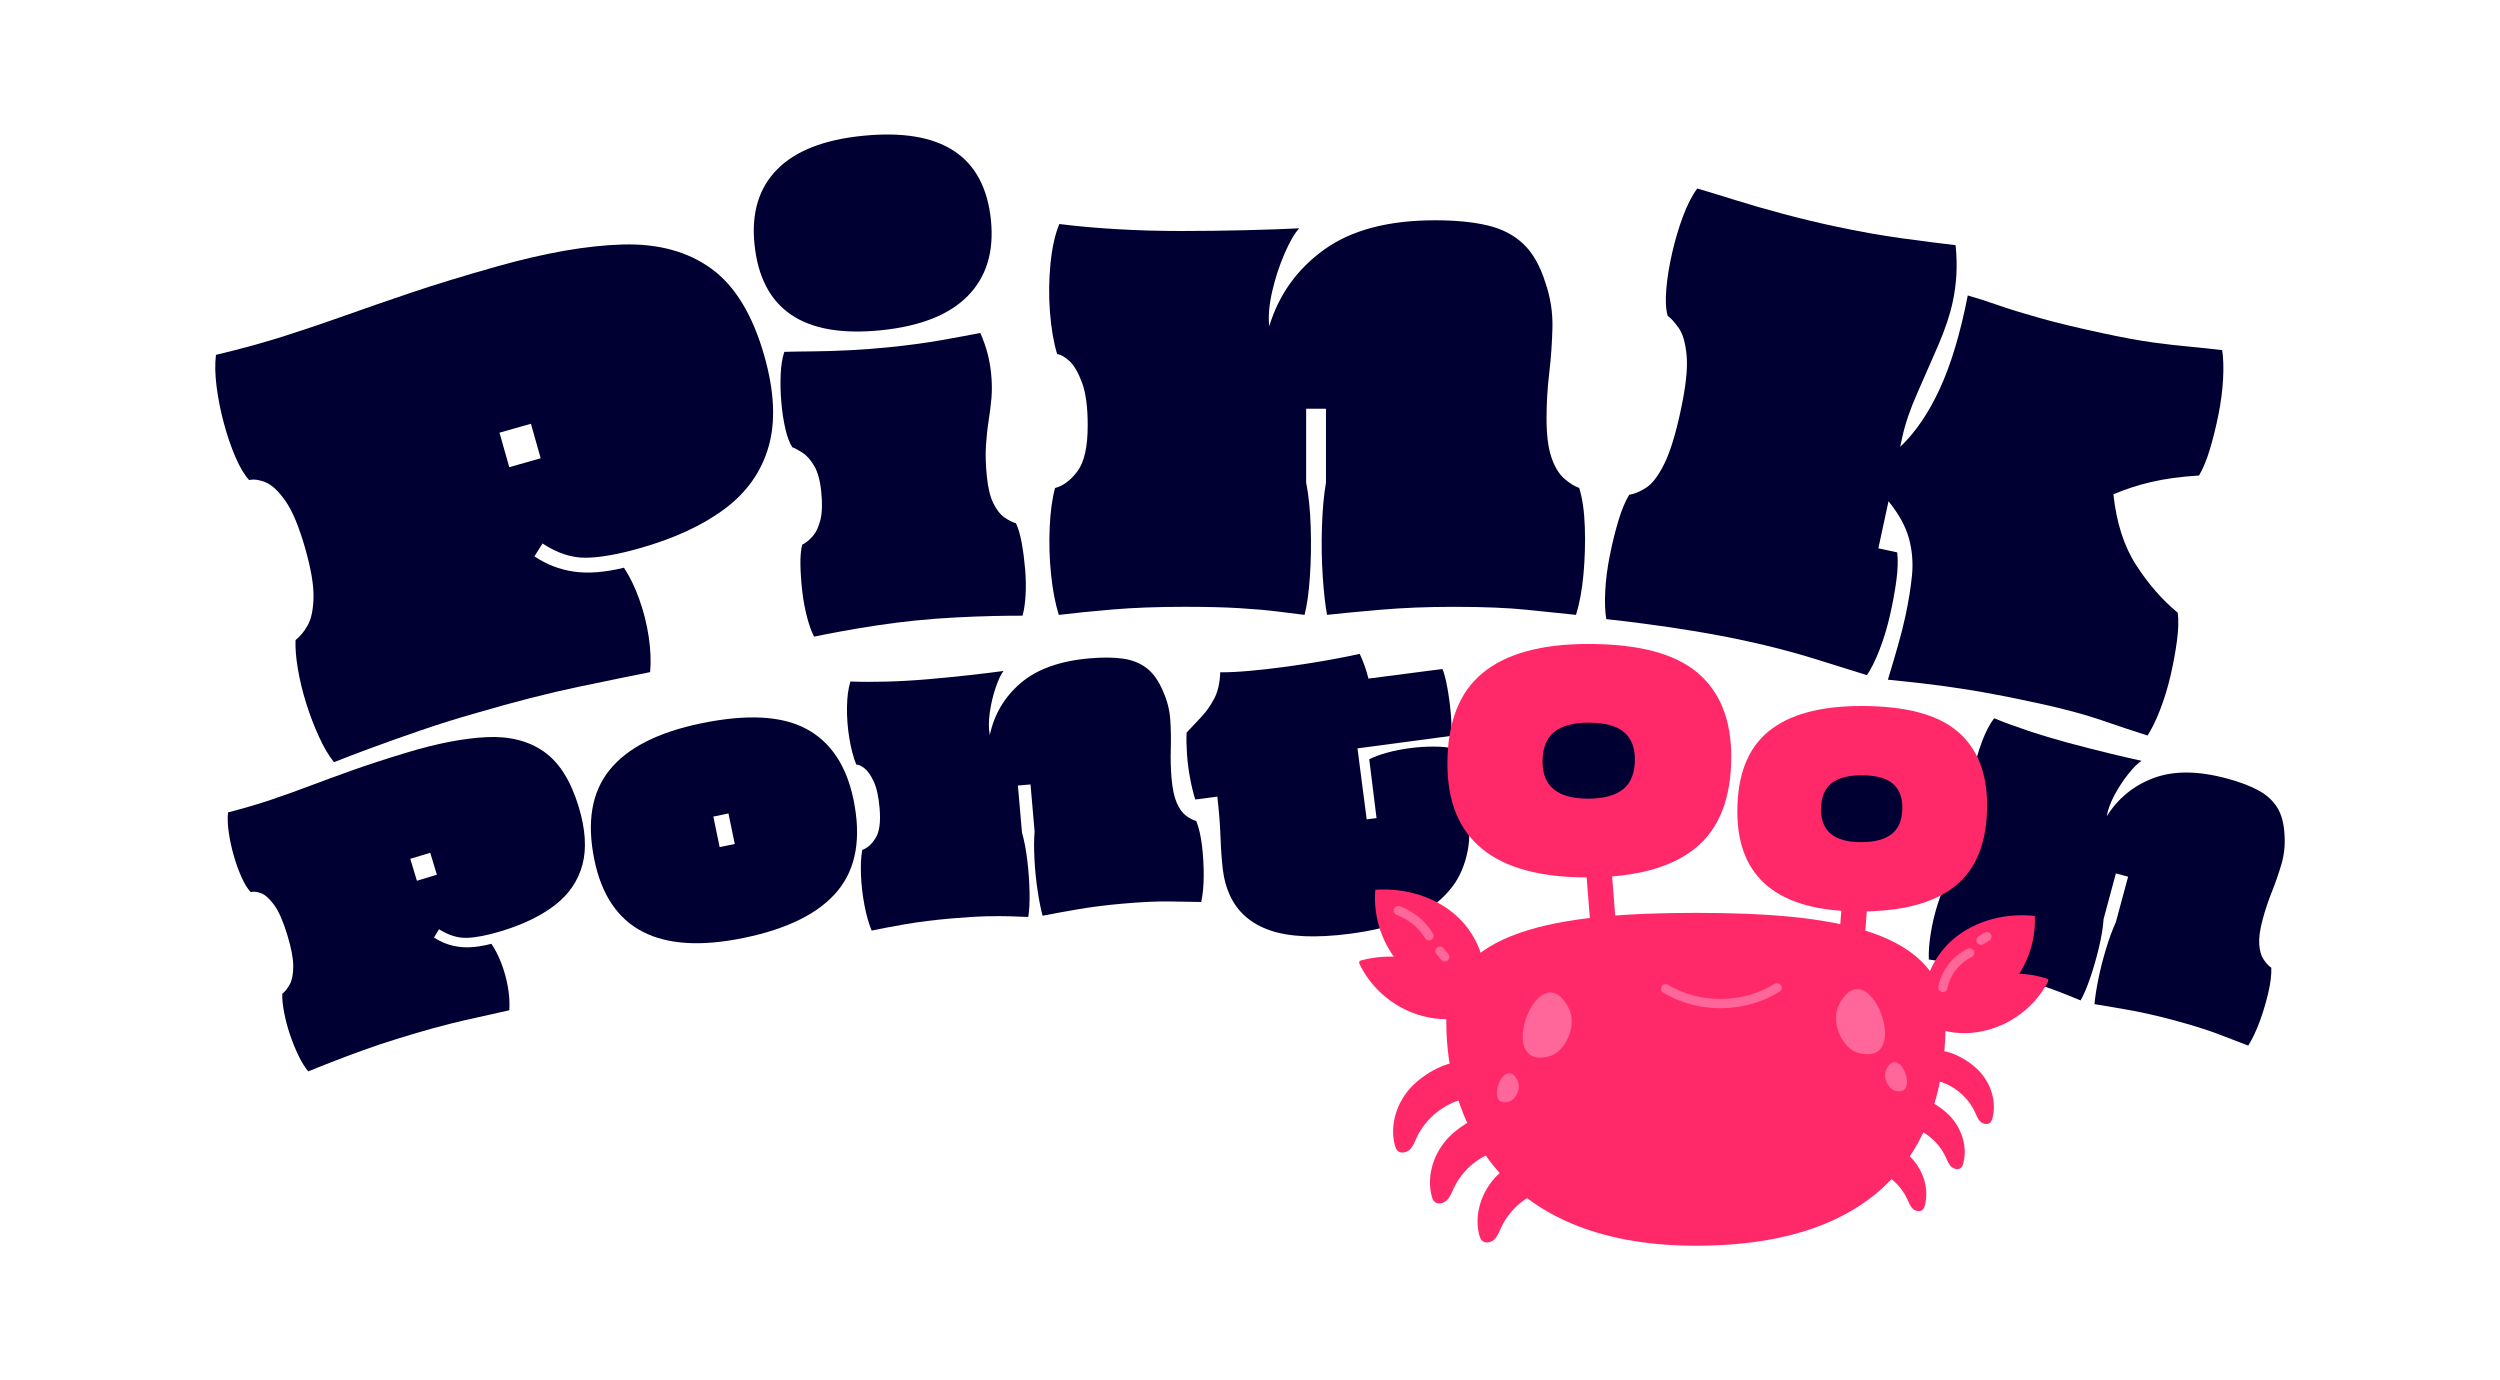
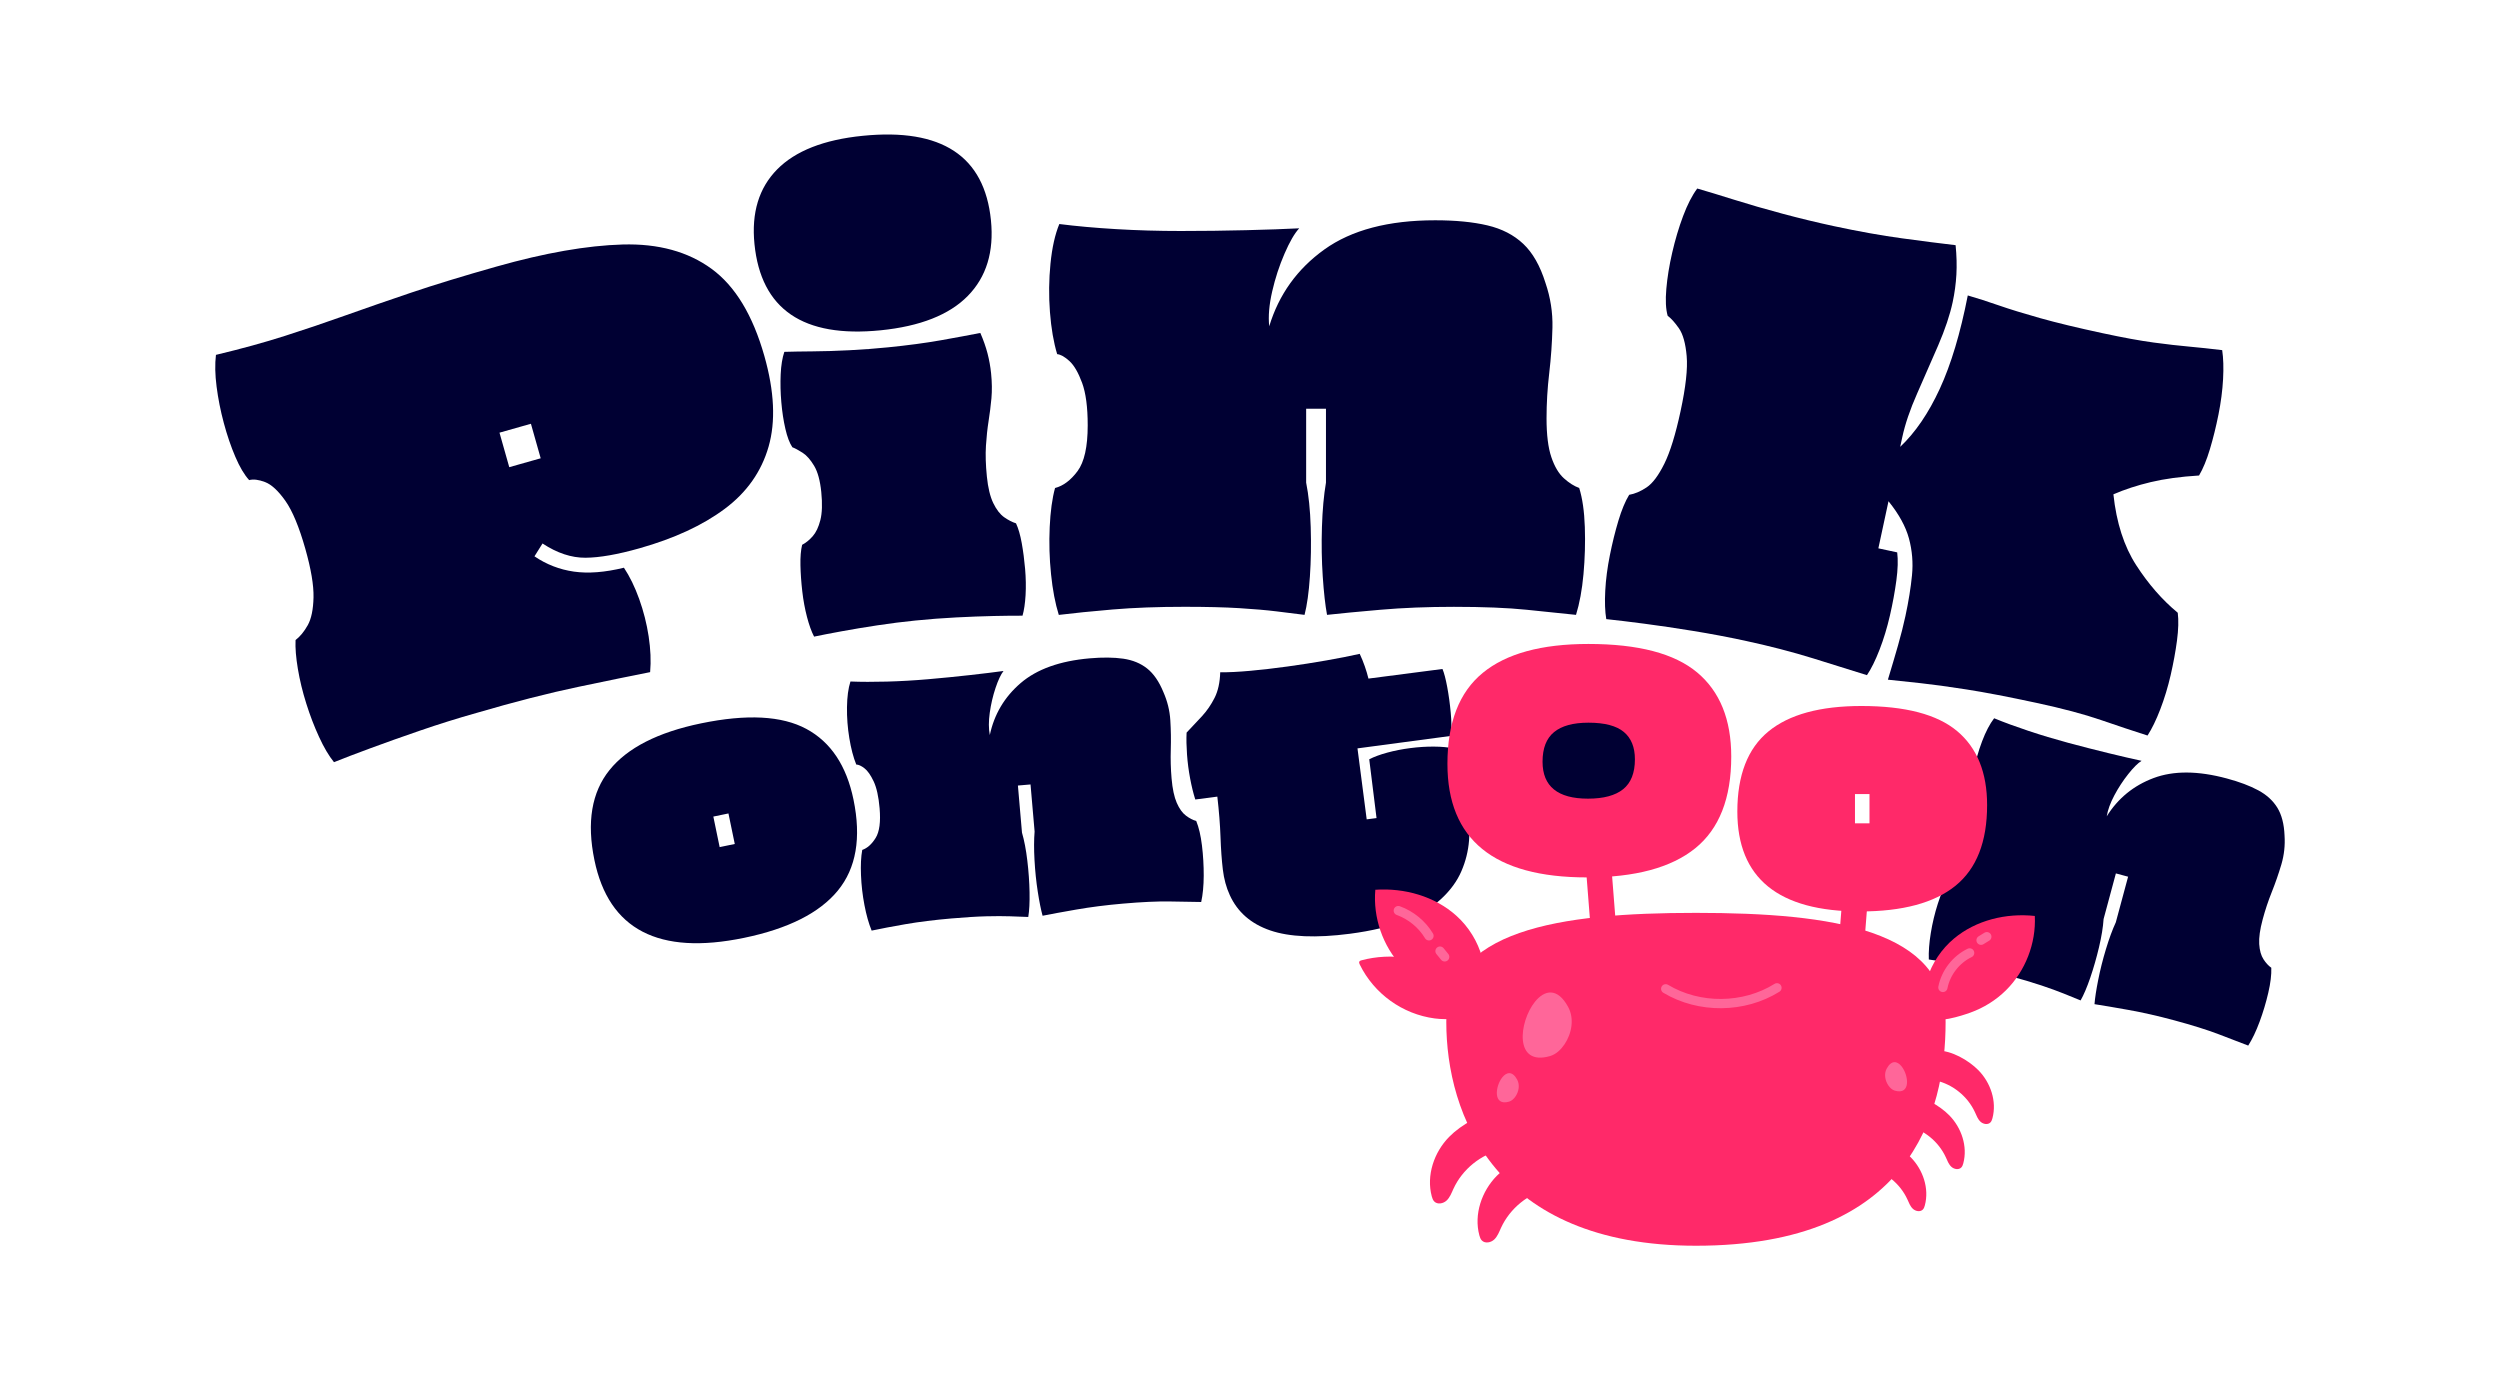
<svg xmlns="http://www.w3.org/2000/svg" version="1.1" id="Layer_1" x="0px" y="0px" viewBox="0 0 1080 596.25" style="enable-background:new 0 0 1080 596.25;" xml:space="preserve">
  <style type="text/css">
	.st0{fill:#000033;}
	.st1{fill:#FF6699;}
	.st2{fill:#FF2969;}
	.st3{fill:#99FFCC;}
	.st4{fill:none;stroke:#FF2969;stroke-width:11;stroke-miterlimit:10;}
	.st5{fill:none;stroke:#FF6699;stroke-width:4;stroke-linecap:round;stroke-linejoin:round;stroke-miterlimit:10;}
	.st6{fill:#FF6699;stroke:#FF6699;stroke-width:11;stroke-miterlimit:10;}
	.st7{fill:none;stroke:#FF6699;stroke-width:11;stroke-miterlimit:10;}
	.st8{fill:none;stroke:#FF2969;stroke-width:4;stroke-linecap:round;stroke-linejoin:round;stroke-miterlimit:10;}
	.st9{fill:#FF2969;stroke:#FF2969;stroke-width:4;stroke-linecap:round;stroke-linejoin:round;stroke-miterlimit:10;}
</style>
  <g>
    <path class="st0" d="M144.28,329.26c-2.22-2.74-4.37-6.38-6.45-10.92c-2.09-4.54-3.93-9.34-5.52-14.42   c-1.6-5.08-2.81-10.06-3.63-14.96c-0.82-4.89-1.16-9.05-1-12.46c1.97-1.52,3.73-3.66,5.27-6.42c1.54-2.76,2.37-6.76,2.49-12   c0.12-5.24-1.06-12.24-3.54-21c-2.69-9.49-5.57-16.41-8.64-20.75c-3.07-4.34-6-7.04-8.78-8.09c-2.78-1.05-5.06-1.33-6.84-0.83   c-2.09-2.29-4.09-5.65-5.98-10.09c-1.9-4.43-3.55-9.29-4.97-14.58c-1.42-5.28-2.46-10.52-3.12-15.7   c-0.67-5.18-0.76-9.76-0.28-13.74c11.1-2.66,21.03-5.39,29.77-8.19c8.74-2.79,17.45-5.74,26.11-8.83   c8.66-3.09,18.15-6.37,28.46-9.86c10.31-3.48,22.59-7.23,36.84-11.26c20.92-5.92,39.09-9.1,54.51-9.54   c15.42-0.43,28.23,3.07,38.43,10.52c10.2,7.45,17.8,20.01,22.8,37.66c4.33,15.29,4.93,28.33,1.82,39.15   c-3.11,10.82-9.43,19.78-18.96,26.88c-9.53,7.11-21.79,12.78-36.77,17.02c-9.5,2.69-17.29,4.05-23.36,4.09   c-6.08,0.04-12.27-2.01-18.57-6.16l-3.48,5.55c5.16,3.51,10.83,5.71,17.01,6.6c6.18,0.89,13.4,0.34,21.64-1.68   c2.51,3.78,4.71,8.28,6.59,13.52c1.88,5.24,3.25,10.62,4.09,16.15c0.84,5.53,1.06,10.68,0.64,15.44   c-7.44,1.46-17.7,3.57-30.79,6.31c-13.09,2.74-27.84,6.52-44.27,11.33c-8.31,2.35-16.41,4.88-24.29,7.6   c-7.89,2.71-15.06,5.26-21.51,7.65C153.55,325.63,148.31,327.64,144.28,329.26z M220,201.82l13.58-3.84l-4.22-14.91l-13.58,3.84   L220,201.82z" />
    <path class="st0" d="M457.4,265.64c-1.54-4.94-2.66-10.79-3.35-17.58c-0.7-6.78-0.89-13.57-0.58-20.35   c0.31-6.79,1.08-12.41,2.31-16.89c3.55-0.92,6.78-3.35,9.71-7.28c2.93-3.93,4.4-10.52,4.4-19.78c0-7.87-0.81-14-2.43-18.39   c-1.62-4.39-3.43-7.52-5.44-9.37c-2.01-1.85-3.78-2.85-5.32-3.01c-1.54-5.09-2.58-11.14-3.12-18.16   c-0.54-7.01-0.46-13.99,0.23-20.93c0.69-6.94,1.97-12.64,3.82-17.12c7.25,0.92,15.42,1.66,24.52,2.2   c9.1,0.54,18.42,0.81,27.99,0.81c9.56,0,18.97-0.12,28.22-0.35c9.25-0.23,16.88-0.5,22.9-0.81c-2.01,2.16-4.13,5.82-6.36,10.99   c-2.24,5.17-4.01,10.6-5.32,16.31c-1.31,5.71-1.74,10.72-1.27,15.03c4.16-13.72,12.1-24.78,23.82-33.19   c11.72-8.4,27.68-12.61,47.88-12.61c8.79,0,16.31,0.73,22.55,2.2c6.25,1.47,11.41,4.13,15.49,7.98c4.09,3.86,7.29,9.48,9.6,16.88   c2.16,6.33,3.16,12.76,3.01,19.31c-0.16,6.56-0.62,13.11-1.39,19.66c-0.78,6.56-1.16,13.07-1.16,19.54   c0,7.09,0.69,12.69,2.08,16.77c1.39,4.09,3.2,7.13,5.44,9.14c2.23,2.01,4.43,3.39,6.59,4.16c1.39,4.48,2.2,10.1,2.43,16.89   c0.23,6.79,0.03,13.57-0.58,20.35c-0.62,6.79-1.7,12.65-3.23,17.58c-5.87-0.62-12.96-1.35-21.28-2.2   c-8.33-0.85-18.82-1.27-31.46-1.27c-11.41,0-22.01,0.42-31.81,1.27c-9.79,0.85-17.46,1.58-23.01,2.2   c-0.77-4.16-1.39-9.68-1.85-16.54c-0.46-6.86-0.58-14-0.35-21.39c0.23-7.4,0.81-13.8,1.74-19.2l0-31.92h-8.56l0,31.92   c1.08,5.4,1.74,11.8,1.97,19.2c0.23,7.4,0.12,14.53-0.35,21.39c-0.46,6.86-1.24,12.38-2.31,16.54c-3.7-0.46-7.75-0.97-12.14-1.51   c-4.39-0.54-9.75-1-16.08-1.39c-6.32-0.39-14.19-0.58-23.59-0.58c-11.56,0-21.94,0.38-31.11,1.16   C471.47,264.09,463.72,264.86,457.4,265.64z" />
    <path class="st0" d="M693.91,267.46c-0.56-3.28-0.7-7.37-0.44-12.28c0.26-4.91,0.93-10.01,1.99-15.3   c1.06-5.29,2.29-10.27,3.69-14.94c1.4-4.67,2.95-8.39,4.65-11.18c2.46-0.42,4.97-1.49,7.56-3.23c2.58-1.73,5.12-5.13,7.63-10.19   c2.51-5.06,4.85-12.64,7.02-22.74c2.24-10.4,3.12-18.33,2.63-23.8c-0.48-5.46-1.6-9.45-3.34-11.96c-1.75-2.51-3.37-4.31-4.87-5.42   c-0.81-2.85-1-6.72-0.58-11.6c0.42-4.88,1.26-10.1,2.54-15.66c1.28-5.56,2.84-10.82,4.7-15.79c1.86-4.96,3.9-8.94,6.12-11.93   c4.3,1.24,9.63,2.86,15.99,4.86c6.35,2,13.29,4,20.83,6.02c7.53,2.02,14.92,3.8,22.15,5.36c10.7,2.3,20.54,4.06,29.5,5.28   c8.97,1.22,16.68,2.21,23.14,2.96c0.45,4.51,0.56,8.76,0.34,12.73c-0.23,3.98-0.76,7.92-1.6,11.84c-1.2,5.58-3.29,11.83-6.28,18.76   c-2.99,6.93-6.02,13.85-9.08,20.76c-3.06,6.91-5.21,13.23-6.44,18.96l-0.88,4.07c6.53-6.17,12.23-14.52,17.1-25.07   c4.87-10.55,8.9-23.99,12.1-40.34c4.16,1.21,8.62,2.65,13.39,4.3c4.77,1.66,10.72,3.49,17.86,5.5c7.14,2.01,16.14,4.18,26.99,6.51   c8.89,1.91,16.26,3.26,22.08,4.04c5.83,0.78,10.94,1.37,15.36,1.76c4.41,0.4,9.15,0.91,14.22,1.52c0.52,3.42,0.65,7.59,0.39,12.5   c-0.27,4.91-0.93,10.01-1.99,15.31c-1.06,5.29-2.29,10.27-3.69,14.94c-1.4,4.67-2.97,8.47-4.7,11.41   c-7.99,0.49-14.94,1.44-20.84,2.85c-5.91,1.41-11.29,3.17-16.16,5.28c1.3,12.27,4.59,22.48,9.86,30.63   c5.27,8.15,11.24,15,17.94,20.54c0.41,3.24,0.29,7.24-0.33,12c-0.63,4.75-1.54,9.72-2.73,14.91c-1.2,5.19-2.69,10.11-4.48,14.77   c-1.79,4.66-3.63,8.44-5.52,11.35c-6.05-1.93-12.75-4.16-20.09-6.69c-7.35-2.53-16.6-4.99-27.75-7.39   c-12.36-2.66-22.52-4.61-30.45-5.84c-7.94-1.24-14.49-2.13-19.65-2.69c-5.17-0.56-9.91-1.06-14.22-1.52   c1.62-5.33,3.07-10.26,4.37-14.8c1.29-4.53,2.36-8.76,3.2-12.68c1.36-6.33,2.31-12.2,2.84-17.61c0.53-5.41,0.09-10.7-1.31-15.9   c-1.41-5.19-4.36-10.56-8.84-16.1l-4.38,20.35l8.14,1.75c0.4,3.24,0.29,7.28-0.36,12.11c-0.65,4.83-1.57,9.88-2.78,15.14   c-1.21,5.26-2.7,10.18-4.48,14.77c-1.78,4.59-3.59,8.26-5.45,11.02c-6.2-1.97-13.93-4.38-23.17-7.23   c-9.24-2.86-19.14-5.42-29.69-7.69c-7.24-1.56-14.63-2.95-22.17-4.18c-7.54-1.23-14.62-2.28-21.21-3.14   C703.69,268.57,698.23,267.91,693.91,267.46z" />
-     <path class="st0" d="M133.18,462.86c-1.45-1.73-2.87-4.03-4.26-6.9c-1.39-2.88-2.62-5.93-3.7-9.16c-1.08-3.23-1.91-6.4-2.5-9.52   c-0.58-3.12-0.85-5.77-0.79-7.95c1.24-1,2.34-2.38,3.3-4.17c0.95-1.78,1.44-4.35,1.45-7.7c0.01-3.35-0.82-7.81-2.51-13.38   c-1.83-6.04-3.75-10.43-5.76-13.17c-2.02-2.74-3.92-4.43-5.71-5.07c-1.79-0.64-3.25-0.79-4.39-0.45c-1.36-1.44-2.68-3.57-3.94-6.38   c-1.26-2.81-2.38-5.9-3.35-9.27c-0.97-3.36-1.7-6.7-2.18-10c-0.48-3.3-0.6-6.23-0.34-8.78c7.07-1.83,13.38-3.69,18.94-5.58   c5.56-1.89,11.09-3.87,16.59-5.95c5.5-2.08,11.53-4.29,18.08-6.63c6.56-2.34,14.36-4.89,23.42-7.63   c13.31-4.03,24.89-6.27,34.75-6.73c9.85-0.46,18.09,1.63,24.7,6.28c6.61,4.64,11.61,12.58,15.01,23.81   c2.94,9.72,3.48,18.06,1.62,25.01c-1.86,6.95-5.8,12.75-11.81,17.41c-6.01,4.65-13.78,8.42-23.31,11.31   c-6.04,1.83-11.01,2.79-14.89,2.89c-3.89,0.1-7.87-1.14-11.95-3.72l-2.16,3.59c3.34,2.18,6.99,3.52,10.95,4.02   c3.96,0.5,8.57,0.06,13.82-1.33c1.65,2.39,3.11,5.24,4.37,8.57c1.26,3.33,2.2,6.75,2.8,10.28c0.6,3.53,0.8,6.82,0.59,9.87   c-4.74,1.02-11.28,2.49-19.61,4.39c-8.34,1.91-17.73,4.49-28.18,7.76c-5.29,1.6-10.43,3.31-15.44,5.14   c-5.01,1.82-9.57,3.54-13.67,5.14C139.06,460.43,135.73,461.77,133.18,462.86z M180.1,380.49l8.63-2.61l-2.87-9.48l-8.63,2.61   L180.1,380.49z" />
    <path class="st0" d="M321.39,405.16c-36.86,7.62-58.39-3.57-64.59-33.57c-3.39-16.37-1.21-29.35,6.52-38.94   c7.73-9.59,20.91-16.31,39.54-20.16c19.76-4.09,34.91-3.29,45.47,2.39c10.55,5.68,17.35,15.86,20.38,30.54   c3.42,16.53,1.17,29.64-6.76,39.31C354.03,394.39,340.51,401.21,321.39,405.16z M310.89,365.95l6.53-1.35l-2.73-13.19l-6.53,1.35   L310.89,365.95z" />
    <path class="st0" d="M376.55,402.02c-1.26-3.06-2.29-6.73-3.11-11.02c-0.82-4.28-1.32-8.59-1.49-12.94   c-0.18-4.34,0-7.97,0.54-10.89c2.21-0.78,4.14-2.51,5.79-5.18c1.65-2.67,2.22-6.95,1.71-12.84c-0.43-5.01-1.29-8.87-2.56-11.58   c-1.28-2.71-2.6-4.6-3.98-5.67c-1.38-1.07-2.57-1.61-3.55-1.62c-1.27-3.16-2.26-6.95-2.99-11.4c-0.73-4.44-1.07-8.89-1.01-13.35   c0.06-4.46,0.55-8.16,1.49-11.12c4.67,0.19,9.91,0.2,15.74,0.04c5.83-0.16,11.79-0.5,17.88-1.03c6.09-0.53,12.08-1.12,17.96-1.78   c5.88-0.66,10.73-1.25,14.55-1.78c-1.16,1.49-2.31,3.94-3.45,7.35c-1.14,3.41-1.97,6.98-2.49,10.68c-0.52,3.71-0.51,6.93,0.02,9.65   c1.9-8.97,6.34-16.46,13.34-22.46c7-6,16.94-9.56,29.81-10.68c5.6-0.49,10.43-0.43,14.49,0.15c4.06,0.59,7.5,2,10.31,4.23   c2.82,2.23,5.17,5.64,7.05,10.23c1.72,3.91,2.72,7.96,2.98,12.14c0.26,4.19,0.33,8.39,0.2,12.6c-0.13,4.22-0.02,8.39,0.34,12.52   c0.39,4.52,1.14,8.04,2.25,10.57c1.11,2.53,2.43,4.37,3.97,5.52c1.53,1.15,3.01,1.92,4.43,2.29c1.13,2.77,1.96,6.31,2.48,10.63   c0.52,4.31,0.77,8.64,0.76,13c-0.02,4.36-0.38,8.15-1.09,11.38c-3.77-0.07-8.33-0.15-13.68-0.23c-5.35-0.08-12.06,0.23-20.11,0.93   c-7.27,0.63-14,1.49-20.19,2.57c-6.19,1.08-11.04,1.97-14.54,2.67c-0.72-2.61-1.42-6.09-2.09-10.44c-0.67-4.35-1.14-8.88-1.4-13.61   c-0.26-4.73-0.25-8.84,0.04-12.33l-1.76-20.34l-5.45,0.47l1.76,20.34c0.98,3.38,1.76,7.42,2.31,12.12   c0.56,4.7,0.88,9.25,0.96,13.65c0.08,4.4-0.1,7.95-0.56,10.67c-2.38-0.09-4.99-0.19-7.82-0.29c-2.83-0.1-6.27-0.1-10.32,0   c-4.05,0.1-9.07,0.42-15.06,0.93c-7.37,0.64-13.96,1.46-19.76,2.46C385.43,400.25,380.53,401.17,376.55,402.02z" />
    <path class="st0" d="M583.11,403.39c-14.57,1.89-26.02,1.41-34.35-1.44s-14.15-7.93-17.49-15.26c-1.52-3.28-2.52-6.98-3.01-11.09   c-0.49-4.11-0.82-8.79-1-14.04c-0.18-5.24-0.64-11.05-1.37-17.42l-9.53,1.24c-0.85-2.67-1.59-5.71-2.23-9.11   c-0.64-3.4-1.09-6.84-1.34-10.34c-0.25-3.49-0.32-6.65-0.18-9.45c2.28-2.38,4.48-4.73,6.62-7.05c2.13-2.31,3.95-4.96,5.46-7.94   c1.5-2.98,2.32-6.66,2.44-11.06c3.58,0.03,7.91-0.18,12.97-0.64c5.06-0.46,10.45-1.08,16.16-1.87c5.72-0.79,11.29-1.66,16.74-2.62   c5.44-0.95,10.24-1.9,14.4-2.84c0.83,1.78,1.56,3.58,2.19,5.38c0.63,1.81,1.16,3.58,1.58,5.31l31.98-4.15   c0.72,1.7,1.4,4.29,2.05,7.79c0.65,3.5,1.16,7.18,1.51,11.07c0.36,3.88,0.42,7.23,0.19,10.04l-40.47,5.4l3.98,30.66l4.25-0.55   l-3.15-25.4c2.05-1.06,4.64-2.02,7.76-2.87s6.44-1.51,9.96-1.96c3.52-0.46,6.92-0.67,10.21-0.65c3.28,0.02,6.1,0.28,8.45,0.77   c0.36,0.45,0.96,2.04,1.81,4.76s1.7,6.04,2.56,9.96c0.86,3.92,1.54,7.88,2.06,11.89c0.56,4.3,0.66,8.72,0.3,13.24   c-0.36,4.52-1.45,8.91-3.29,13.18c-1.83,4.27-4.7,8.22-8.6,11.86c-3.91,3.64-9.09,6.77-15.56,9.4   C600.72,400.21,592.69,402.14,583.11,403.39z" />
    <g>
      <path class="st0" d="M833.25,414.5c-0.13-3.3,0.15-7.11,0.85-11.41c0.7-4.3,1.71-8.53,3.03-12.66c1.32-4.14,2.73-7.49,4.24-10.04    c2.34,0.02,4.75-0.94,7.21-2.88c2.46-1.94,4.46-5.77,6-11.48c1.31-4.86,1.83-8.78,1.56-11.76c-0.27-2.98-0.87-5.21-1.8-6.69    c-0.93-1.48-1.86-2.39-2.78-2.74c-0.11-3.4,0.26-7.31,1.09-11.73c0.83-4.42,2.04-8.72,3.62-12.89c1.58-4.17,3.32-7.48,5.2-9.93    c4.32,1.78,9.24,3.59,14.77,5.43c5.53,1.85,11.24,3.56,17.15,5.16c5.9,1.59,11.73,3.08,17.48,4.48c5.75,1.4,10.51,2.5,14.28,3.31    c-1.6,1-3.52,2.91-5.75,5.73c-2.24,2.82-4.24,5.88-6,9.18c-1.76,3.31-2.85,6.33-3.29,9.07c4.85-7.78,11.6-13.29,20.23-16.53    c8.63-3.24,19.19-3.18,31.66,0.18c5.43,1.46,9.95,3.16,13.56,5.11c3.61,1.94,6.36,4.45,8.24,7.5c1.88,3.06,2.92,7.07,3.12,12.02    c0.28,4.27-0.17,8.41-1.35,12.43c-1.19,4.02-2.56,7.99-4.13,11.91c-1.57,3.92-2.89,7.88-3.96,11.88c-1.18,4.38-1.68,7.95-1.5,10.7    c0.18,2.75,0.79,4.94,1.84,6.55c1.05,1.61,2.17,2.83,3.38,3.67c0.11,2.99-0.32,6.6-1.31,10.83c-0.98,4.23-2.23,8.39-3.74,12.47    c-1.51,4.09-3.15,7.53-4.92,10.32c-3.52-1.36-7.77-2.99-12.77-4.9c-5-1.91-11.41-3.91-19.21-6.02c-7.05-1.9-13.66-3.4-19.85-4.5    c-6.19-1.11-11.05-1.93-14.58-2.47c0.21-2.7,0.75-6.21,1.61-10.52c0.85-4.31,1.97-8.74,3.34-13.27c1.37-4.53,2.79-8.39,4.26-11.57    l5.31-19.71l-5.28-1.42l-5.31,19.71c-0.23,3.51-0.89,7.57-1.98,12.18c-1.09,4.61-2.35,8.99-3.77,13.15    c-1.43,4.16-2.82,7.44-4.18,9.83c-2.21-0.9-4.62-1.89-7.25-2.95c-2.62-1.06-5.86-2.24-9.7-3.53c-3.84-1.29-8.67-2.72-14.47-4.28    c-7.14-1.92-13.61-3.41-19.4-4.46C842.2,415.88,837.29,415.07,833.25,414.5z" />
      <g>
        <g>
          <g>
            <path class="st2" d="M685.54,379.04c-40.17,0-60.25-16.35-60.25-49.04c0-17.84,5.08-30.94,15.23-39.29       c10.15-8.35,25.38-12.52,45.68-12.52c21.53,0,37.2,4.11,47,12.33c9.8,8.22,14.7,20.33,14.7,36.32       c0,18.02-5.19,31.23-15.56,39.62C721.97,374.84,706.37,379.04,685.54,379.04z M683.03,335.8h7.12v-14.37h-7.12V335.8z" />
            <line class="st4" x1="687.8" y1="338.89" x2="694.21" y2="420.54" />
          </g>
          <path class="st0" d="M685.99,345.02c-13.07,0-19.61-5.32-19.61-15.96c0-5.81,1.65-10.07,4.96-12.78      c3.3-2.72,8.26-4.08,14.87-4.08c7.01,0,12.1,1.34,15.29,4.01c3.19,2.67,4.78,6.61,4.78,11.82c0,5.86-1.69,10.16-5.06,12.89      C697.84,343.65,692.77,345.02,685.99,345.02z" />
        </g>
        <g>
          <path class="st2" d="M803.56,393.75c-35.35,0-53.03-14.39-53.03-43.16c0-15.7,4.47-27.23,13.4-34.58      c8.93-7.35,22.33-11.02,40.2-11.02c18.95,0,32.74,3.62,41.36,10.85c8.62,7.23,12.94,17.89,12.94,31.97      c0,15.86-4.56,27.48-13.69,34.87C835.62,390.05,821.89,393.75,803.56,393.75z M801.35,355.69h6.27v-12.65h-6.27V355.69z" />
          <line class="st4" x1="803.69" y1="358.77" x2="798.05" y2="430.63" />
-           <path class="st0" d="M803.95,363.81c-11.5,0-17.25-4.68-17.25-14.05c0-5.11,1.45-8.86,4.36-11.25      c2.91-2.39,7.27-3.59,13.08-3.59c6.17,0,10.65,1.18,13.46,3.53c2.81,2.35,4.21,5.82,4.21,10.4c0,5.16-1.49,8.94-4.46,11.35      C814.39,362.61,809.92,363.81,803.95,363.81z" />
        </g>
      </g>
      <g>
-         <path class="st2" d="M610.1,469.14c-6.53,6.65-9.91,16.64-7.52,25.65c0.22,0.82,0.5,1.66,1.09,2.26     c1.38,1.42,3.89,0.94,5.33-0.41c1.44-1.35,2.14-3.29,2.96-5.08c3.88-8.44,11.84-14.88,20.9-16.92c2.38-0.54,4.99-0.87,6.73-2.57     c5.95-5.82-1.34-13.22-7.36-13.4C624.56,458.43,615.26,463.89,610.1,469.14z" />
        <path class="st2" d="M626.03,491.13c-6.53,6.65-9.91,16.64-7.52,25.65c0.22,0.82,0.5,1.66,1.09,2.26     c1.38,1.42,3.89,0.94,5.33-0.41c1.44-1.35,2.14-3.29,2.96-5.08c3.88-8.44,11.84-14.88,20.9-16.92c2.38-0.54,4.99-0.87,6.73-2.57     c5.95-5.82-1.34-13.22-7.36-13.4C640.5,480.42,631.2,485.87,626.03,491.13z" />
        <path class="st2" d="M646.59,507.98c-6.53,6.65-9.91,16.64-7.52,25.65c0.22,0.82,0.5,1.66,1.09,2.26     c1.38,1.42,3.89,0.94,5.33-0.41c1.44-1.35,2.14-3.29,2.96-5.08c3.88-8.44,11.84-14.88,20.9-16.92c2.38-0.54,4.99-0.87,6.73-2.57     c5.95-5.82-1.34-13.22-7.36-13.4C661.06,497.26,651.76,502.72,646.59,507.98z" />
        <path class="st2" d="M854.67,462.34c5.28,5.37,8.01,13.44,6.07,20.72c-0.18,0.66-0.4,1.34-0.88,1.83     c-1.11,1.14-3.14,0.76-4.3-0.33c-1.17-1.09-1.73-2.66-2.39-4.11c-3.14-6.81-9.57-12.02-16.89-13.67     c-1.92-0.43-4.03-0.7-5.44-2.08c-4.81-4.7,1.09-10.68,5.95-10.83C842.98,453.68,850.49,458.09,854.67,462.34z" />
        <path class="st2" d="M842.08,481.81c5.28,5.37,8.01,13.44,6.07,20.72c-0.18,0.66-0.4,1.34-0.88,1.83     c-1.11,1.14-3.14,0.76-4.3-0.33c-1.17-1.09-1.73-2.66-2.39-4.11c-3.14-6.81-9.57-12.02-16.89-13.67     c-1.92-0.43-4.03-0.7-5.44-2.08c-4.81-4.7,1.09-10.68,5.95-10.83C830.39,473.15,837.9,477.56,842.08,481.81z" />
        <path class="st2" d="M825.47,499.98c5.28,5.37,8.01,13.44,6.07,20.72c-0.18,0.66-0.4,1.34-0.88,1.83     c-1.11,1.14-3.14,0.76-4.3-0.33c-1.17-1.09-1.73-2.66-2.39-4.11c-3.14-6.81-9.57-12.02-16.89-13.67     c-1.92-0.43-4.03-0.7-5.44-2.08c-4.81-4.7,1.09-10.68,5.95-10.83C813.78,491.32,821.29,495.73,825.47,499.98z" />
        <path class="st2" d="M840.5,441.52c0,39.71-15.46,96.64-107.85,96.64c-86.97,0-107.85-56.93-107.85-96.64     c0-39.71,48.29-47.16,107.85-47.16C792.21,394.36,840.5,401.81,840.5,441.52z" />
        <g>
-           <path class="st1" d="M809.01,431.3c-4.01-4.97-9.6-6.41-14.32,2.26c-2.72,5-1.61,11.44,1.58,16.16      c1.53,2.26,3.61,4.29,6.24,5.06C818.16,459.33,815.99,439.95,809.01,431.3z" />
-         </g>
+           </g>
        <g>
          <path class="st1" d="M821.46,460.64c-1.8-2.23-4.3-2.87-6.41,1.01c-1.22,2.24-0.72,5.12,0.71,7.24      c0.69,1.01,1.62,1.92,2.79,2.27C825.56,473.2,824.59,464.52,821.46,460.64z" />
        </g>
        <g>
          <path class="st1" d="M663.12,432.74c4.01-4.97,9.6-6.41,14.32,2.26c2.72,5,1.61,11.44-1.58,16.16      c-1.53,2.26-3.61,4.29-6.24,5.06C653.97,460.78,656.14,441.4,663.12,432.74z" />
        </g>
        <g>
          <path class="st1" d="M649.01,465.39c1.8-2.23,4.3-2.87,6.41,1.01c1.22,2.24,0.72,5.12-0.71,7.24c-0.69,1.01-1.62,1.92-2.79,2.27      C644.91,477.95,645.89,469.27,649.01,465.39z" />
        </g>
        <path class="st5" d="M719.58,427.16c14.46,8.68,33.77,8.5,48.07-0.43" />
      </g>
      <g>
-         <path class="st2" d="M883.88,422.63c0.36,0.11,0.75,0.25,0.92,0.59c0.2,0.4-0.02,0.87-0.23,1.26     c-6.54,12.17-18.97,20.42-32.74,21.7c-4.96,0.46-16.35,0.18-17.84-6.29c-1.34-5.83,7.73-10.84,11.86-13.13     C857.3,420.42,871.35,418.79,883.88,422.63z" />
        <path class="st2" d="M844.12,405.46c9.52-7.97,22.57-11.1,34.92-9.77c0.59,11.84-4.08,23.85-12.52,32.17     c-4.32,4.26-9.59,7.52-15.29,9.58c-3.92,1.42-14.61,4.88-18.5,2.22c-4.03-2.75-1.41-12.98-0.19-16.88     C834.64,416.07,838.73,409.97,844.12,405.46z" />
        <path class="st5" d="M839.33,426.58c1.26-6.4,5.68-12.1,11.56-14.92" />
        <path class="st5" d="M855.81,406.19c0.83-0.51,1.67-1.03,2.5-1.54" />
      </g>
      <g>
        <path class="st2" d="M588.19,414.84c-0.37,0.1-0.77,0.23-0.95,0.56c-0.21,0.4-0.02,0.88,0.18,1.28     c6.17,12.61,18.47,21.46,32.39,23.29c5.01,0.66,16.58,0.82,18.34-5.69c1.59-5.86-7.42-11.3-11.53-13.78     C615.25,413.61,601.05,411.42,588.19,414.84z" />
        <path class="st2" d="M629.2,395.64c-9.36-8.45-22.48-12.13-35.06-11.26c-1.06,11.99,3.22,24.36,11.47,33.13     c4.22,4.49,9.45,8,15.15,10.31c3.92,1.59,14.64,5.51,18.69,2.97c4.2-2.63,1.93-13.12,0.84-17.12     C638.41,406.78,634.5,400.42,629.2,395.64z" />
        <path class="st5" d="M604.06,393.38c5.49,1.99,10.25,5.9,13.26,10.9" />
        <path class="st5" d="M622.08,410.88c0.68,0.83,1.36,1.66,2.03,2.49" />
      </g>
    </g>
    <g>
      <path class="st0" d="M351.69,275.02c-1.13-2.16-2.15-4.98-3.06-8.46s-1.6-7.19-2.05-11.12c-0.45-3.93-0.71-7.68-0.79-11.24    c-0.08-3.57,0.17-6.51,0.73-8.84c1.62-0.84,3.14-2.08,4.57-3.7c1.43-1.62,2.53-3.94,3.3-6.97c0.77-3.03,0.91-7.07,0.4-12.13    c-0.5-4.95-1.53-8.73-3.1-11.35c-1.57-2.62-3.23-4.5-4.99-5.63c-1.76-1.13-3.23-1.92-4.41-2.37c-1.2-1.81-2.21-4.46-3.01-7.96    c-0.81-3.49-1.39-7.32-1.75-11.49c-0.36-4.16-0.45-8.18-0.28-12.06c0.18-3.88,0.71-7.11,1.58-9.7c3.28-0.1,7.36-0.17,12.24-0.21    c4.88-0.03,10.17-0.2,15.87-0.49c5.7-0.29,11.25-0.7,16.65-1.25c8.65-0.87,16.3-1.89,22.94-3.07c6.63-1.18,12.29-2.23,16.97-3.15    c1.33,3.05,2.36,5.98,3.1,8.8c0.73,2.82,1.25,5.69,1.55,8.62c0.4,3.94,0.44,7.53,0.15,10.8c-0.3,3.27-0.71,6.54-1.23,9.83    s-0.9,6.85-1.14,10.67c-0.24,3.83-0.11,8.27,0.4,13.33c0.49,4.83,1.41,8.66,2.77,11.47c1.36,2.82,2.93,4.84,4.7,6.09    c1.77,1.24,3.47,2.12,5.12,2.64c1.01,2.17,1.84,5.01,2.47,8.52c0.63,3.51,1.12,7.24,1.46,11.18c0.34,3.94,0.4,7.71,0.2,11.3    c-0.21,3.6-0.65,6.56-1.32,8.9c-3.18-0.02-7.29,0.02-12.33,0.13c-5.04,0.11-10.5,0.32-16.37,0.62c-5.87,0.3-11.73,0.75-17.58,1.34    c-5.39,0.54-10.86,1.23-16.39,2.07c-5.53,0.84-10.7,1.7-15.49,2.58C358.75,273.6,354.8,274.37,351.69,275.02z" />
      <path class="st0" d="M380.42,142.69c-33.49,3.36-51.66-9.06-54.49-37.27c-1.35-13.49,1.91-24.23,9.79-32.23    c7.88-8,20.19-12.84,36.94-14.52c34.17-3.43,52.64,8.73,55.43,36.49c1.37,13.6-1.97,24.49-10,32.68    C410.06,136.02,397.5,140.97,380.42,142.69z" />
    </g>
  </g>
</svg>